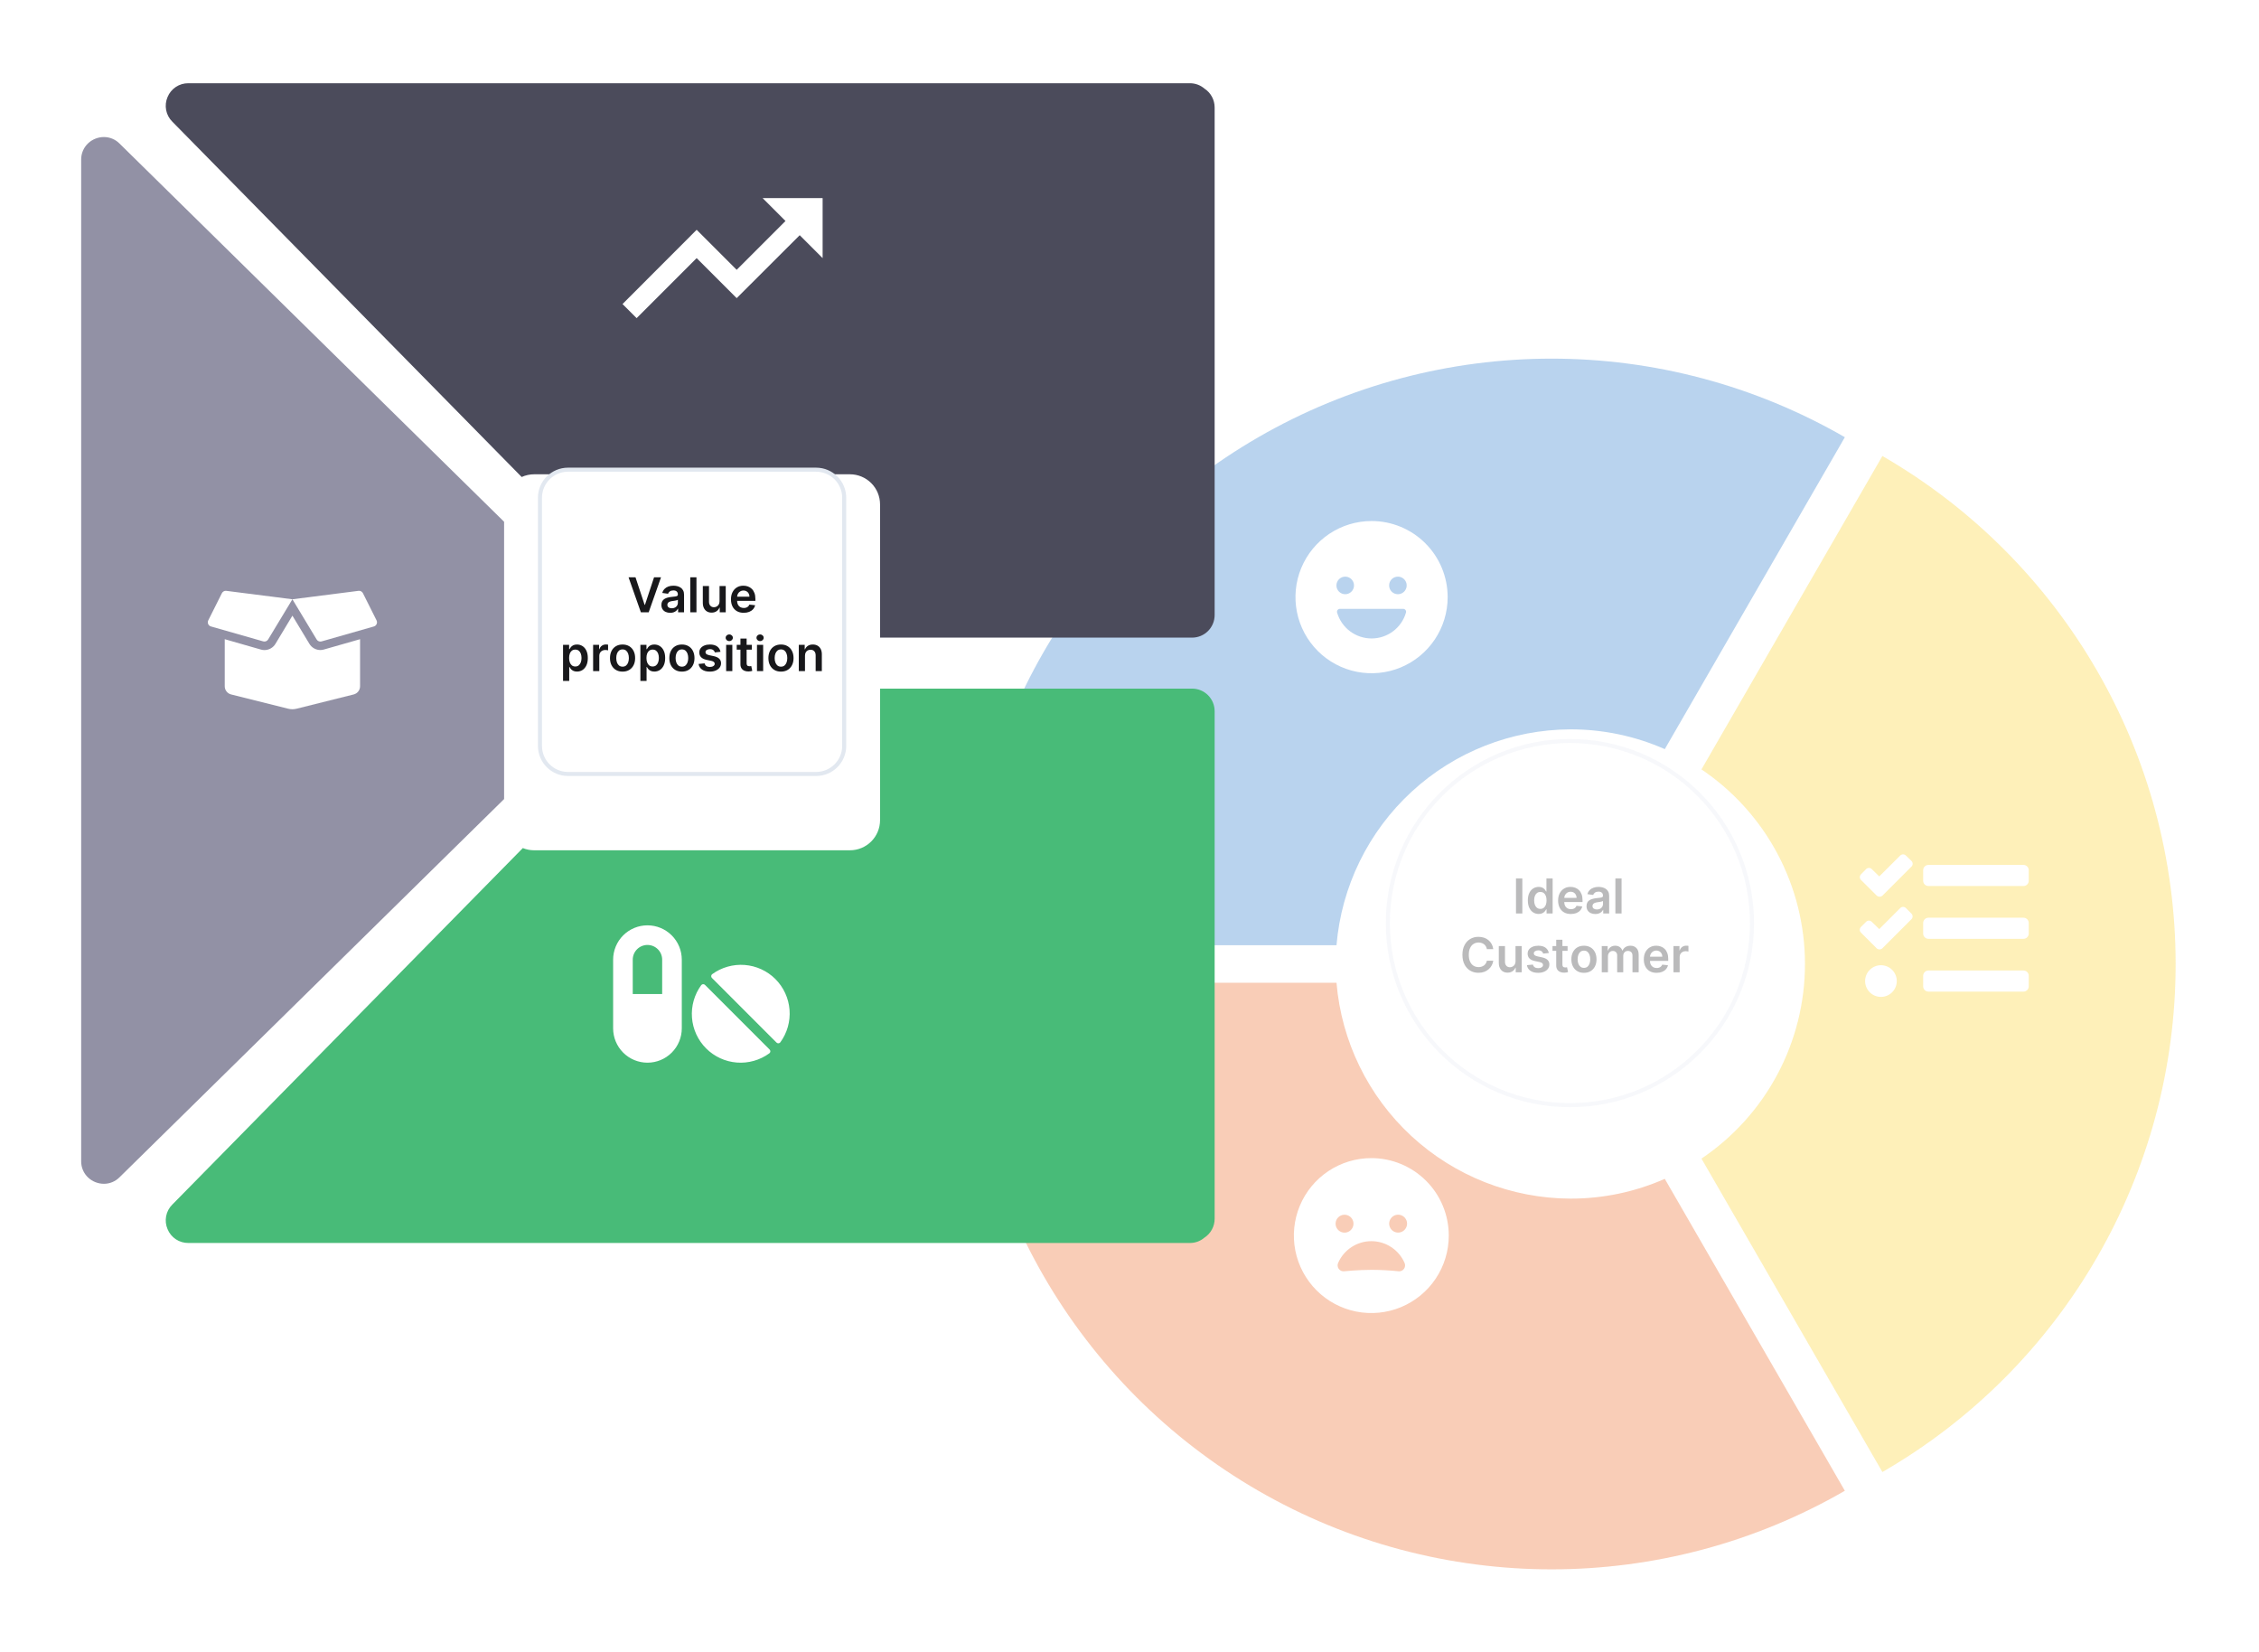
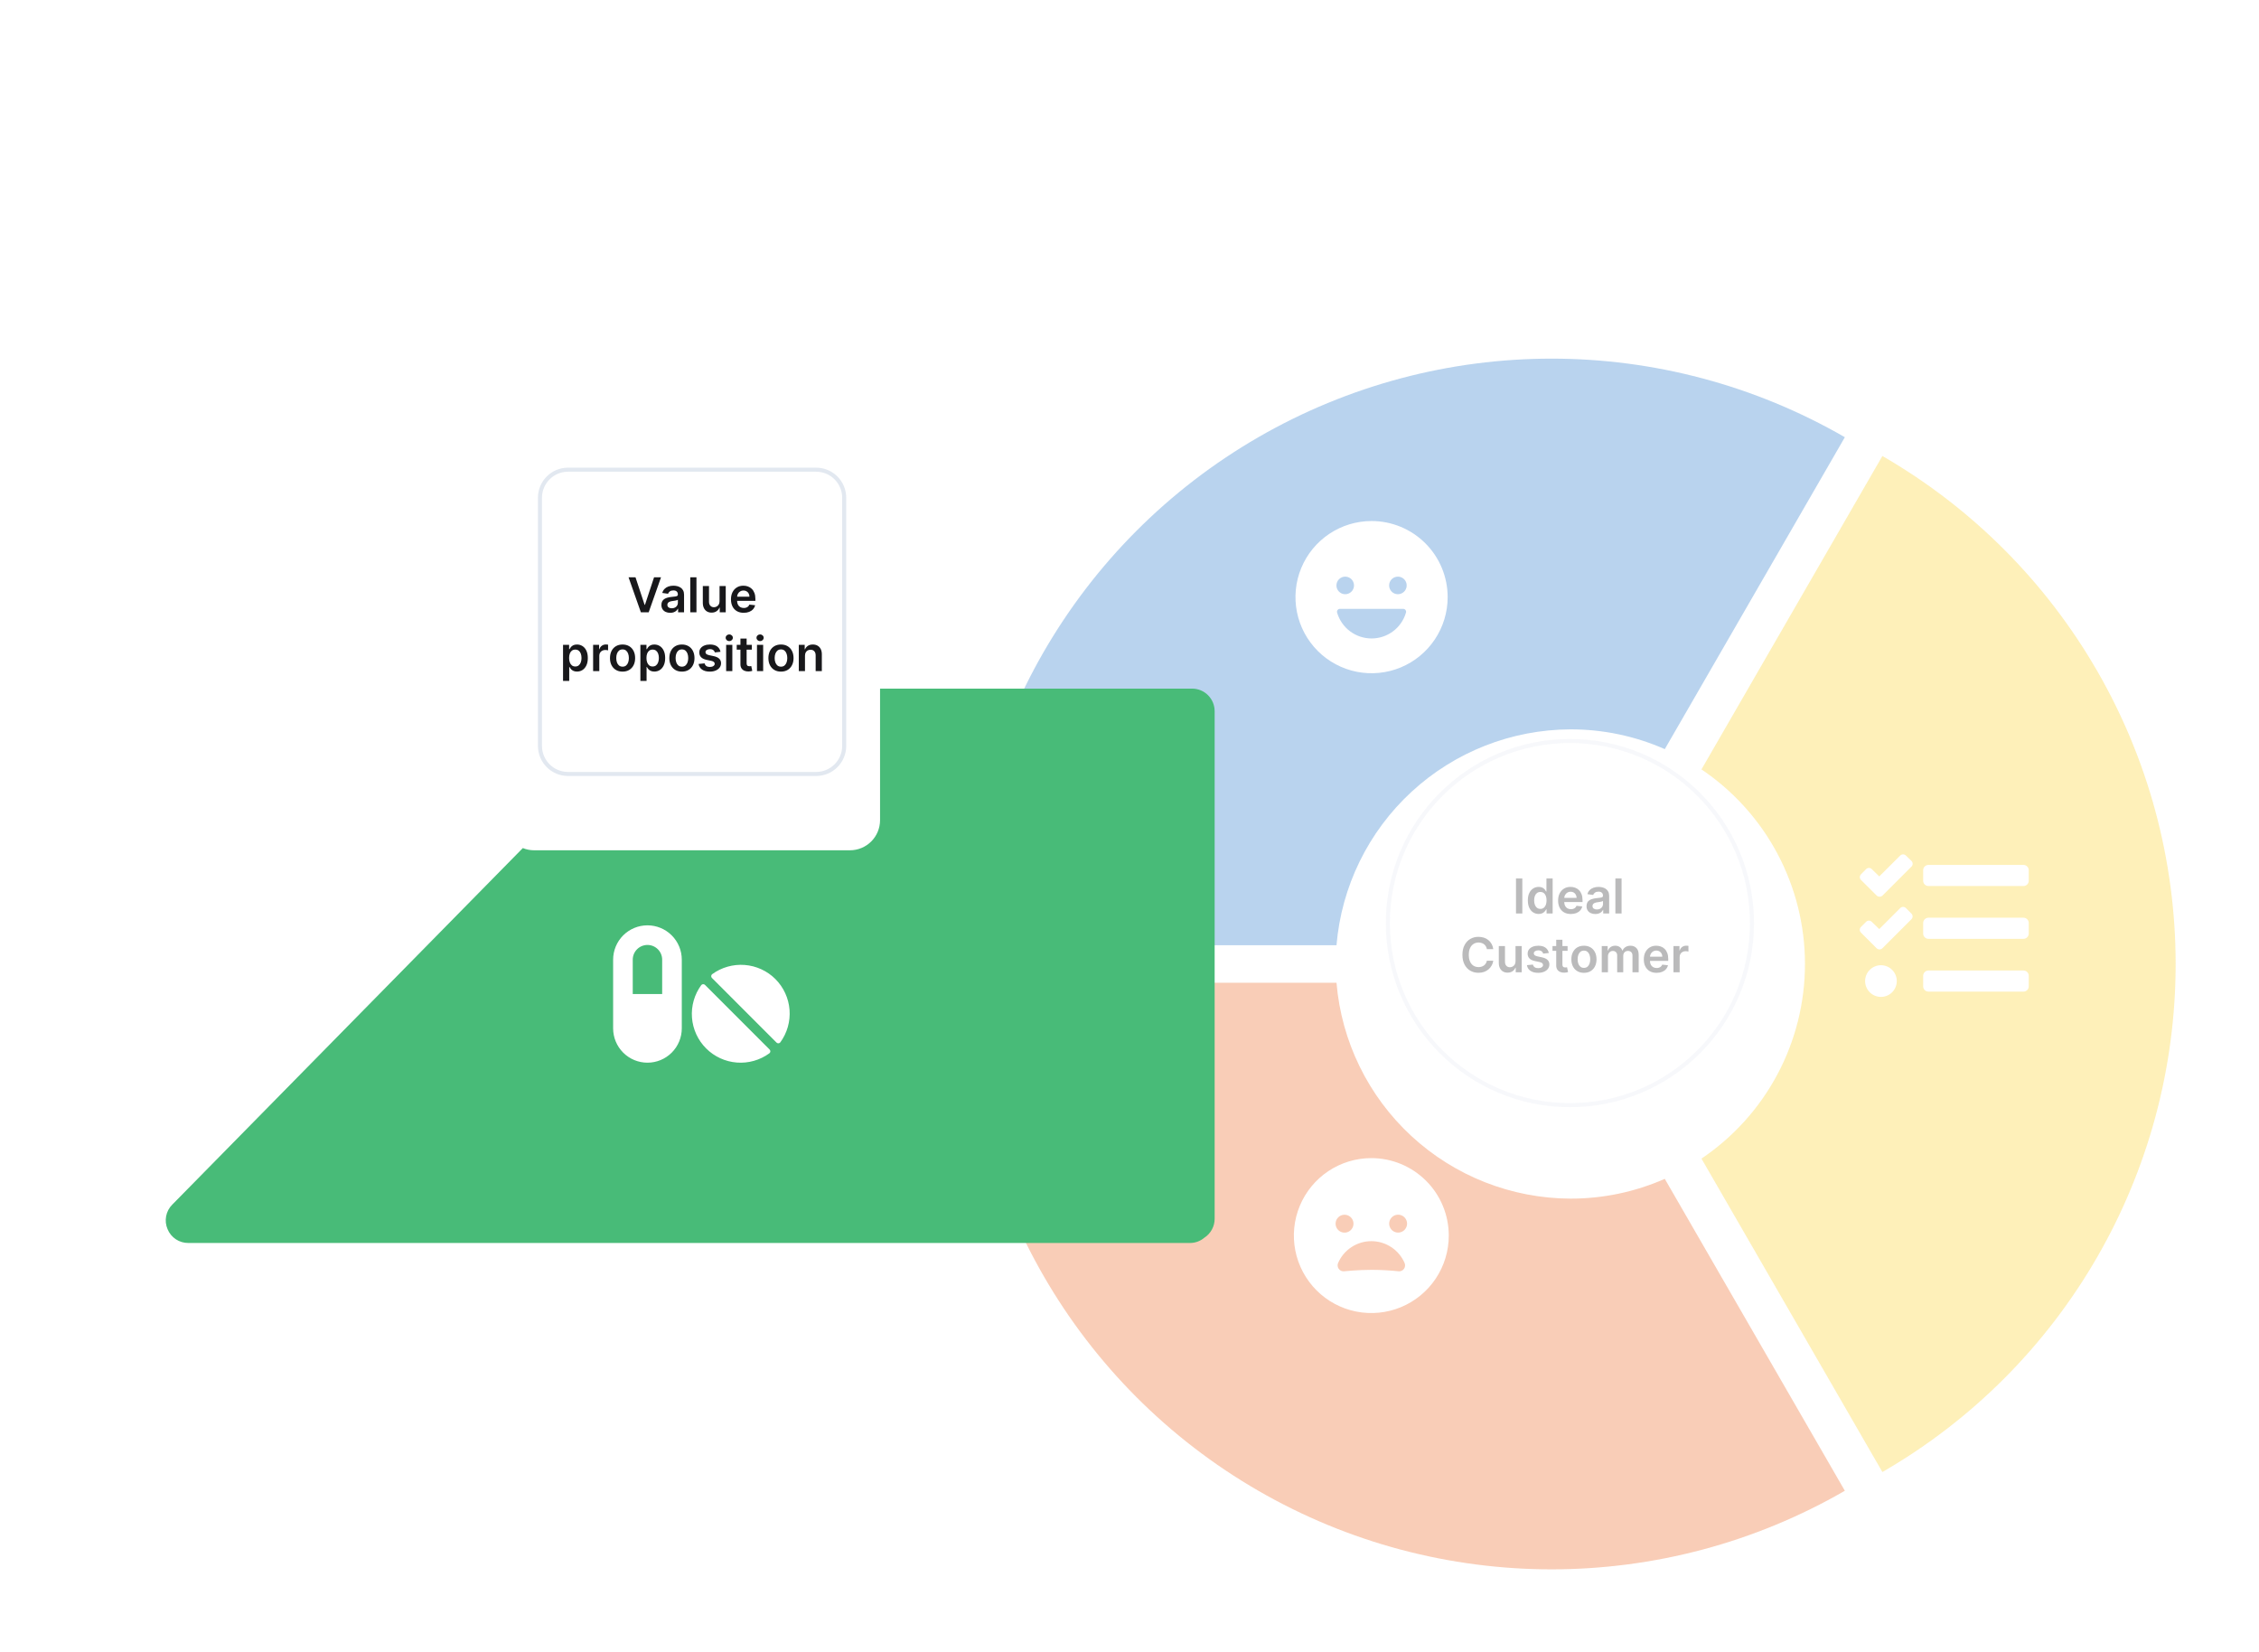
<svg xmlns="http://www.w3.org/2000/svg" width="845" height="618" viewBox="0 0 845 618" fill="none">
  <g clip-path="url(#clip0_0_3)">
    <g opacity="0.3" filter="url(#filter0_d_0_3)">
      <path d="M580.389 571.819C561.376 571.819 542.443 569.349 524.066 564.471C505.382 559.506 487.436 552.093 470.695 542.426C453.952 532.762 438.56 520.927 424.919 507.228C411.506 493.751 399.901 478.589 390.395 462.121C380.888 445.655 373.56 428.023 368.596 409.669C363.554 391.007 360.999 371.761 361 352.43H499.93C501.783 374.386 511.791 394.851 527.983 409.794C544.175 424.738 565.376 433.076 587.41 433.165C599.57 433.192 611.602 430.672 622.73 425.768L690.084 542.426C673.342 552.094 655.396 559.506 636.713 564.471C618.335 569.349 599.403 571.819 580.389 571.819Z" fill="#EA580C" />
    </g>
    <g opacity="0.3" filter="url(#filter1_d_0_3)">
      <path d="M499.931 338.389H361C360.998 319.058 363.552 299.811 368.594 281.148C373.559 262.794 380.886 245.162 390.393 228.696C399.899 212.229 411.505 197.066 424.918 183.59C438.559 169.891 453.951 158.056 470.695 148.391C487.436 138.724 505.382 131.312 524.066 126.347C542.443 121.469 561.376 119 580.389 119C599.403 119 618.337 121.47 636.714 126.349C655.398 131.314 673.344 138.726 690.086 148.393L622.731 265.052C611.603 260.147 599.571 257.628 587.41 257.654C565.376 257.744 544.175 266.082 527.984 281.025C511.792 295.968 501.785 316.434 499.931 338.389Z" fill="#156DC5" />
    </g>
    <g opacity="0.3" filter="url(#filter2_d_0_3)">
      <path d="M704.125 535.415L636.449 418.198C648.373 410.168 658.14 399.33 664.891 386.638C671.642 373.946 675.17 359.789 675.165 345.413C675.17 331.038 671.641 316.882 664.891 304.191C658.14 291.499 648.374 280.661 636.451 272.629L704.125 155.419C720.867 165.084 736.259 176.92 749.9 190.618C763.313 204.095 774.918 219.257 784.424 235.724C793.931 252.19 801.259 269.822 806.223 288.176C811.265 306.839 813.819 326.086 813.818 345.419C813.819 364.751 811.265 383.999 806.223 402.662C801.259 421.016 793.931 438.647 784.424 455.113C774.918 471.58 763.313 486.743 749.9 500.22C736.259 513.918 720.867 525.753 704.125 535.418V535.415Z" fill="#FACC15" />
    </g>
    <g filter="url(#filter3_d_0_3)">
-       <path d="M38.856 427.617C36.676 427.608 34.579 426.779 32.981 425.295C32.144 424.51 31.478 423.56 31.027 422.504C30.576 421.449 30.349 420.311 30.36 419.163V44.574C30.349 43.426 30.576 42.289 31.027 41.233C31.478 40.178 32.144 39.227 32.981 38.441C34.579 36.958 36.676 36.129 38.856 36.12C39.946 36.118 41.025 36.333 42.03 36.751C43.036 37.17 43.948 37.785 44.714 38.56L188.565 180.012V283.725L44.714 425.177C43.948 425.952 43.035 426.566 42.03 426.985C41.024 427.404 39.946 427.619 38.856 427.617Z" fill="#9291A5" />
-     </g>
+       </g>
    <g filter="url(#filter4_d_0_3)">
      <path d="M445.043 449.753H70.456C68.79 449.77 67.157 449.286 65.769 448.363C64.382 447.44 63.304 446.122 62.675 444.579C62.015 443.048 61.831 441.355 62.146 439.719C62.46 438.083 63.26 436.579 64.44 435.402L195.567 302.052C196.916 302.602 198.359 302.884 199.815 302.882H317.942C320.924 302.878 323.784 301.692 325.893 299.583C328.002 297.474 329.188 294.614 329.192 291.631V242.412H445.912C448.149 242.415 450.294 243.304 451.875 244.886C453.457 246.468 454.347 248.613 454.35 250.85V440.696C454.351 442.102 454.001 443.487 453.33 444.723C452.659 445.959 451.689 447.007 450.509 447.772C448.987 449.072 447.045 449.775 445.043 449.753Z" fill="#48BB78" />
    </g>
    <g filter="url(#filter5_d_0_3)">
-       <path d="M445.911 223.347H329.191V173.505C329.188 170.522 328.002 167.663 325.893 165.554C323.783 163.445 320.924 162.258 317.941 162.255H199.815C198.201 162.251 196.605 162.598 195.138 163.27L64.439 30.356C63.259 29.179 62.459 27.675 62.144 26.038C61.829 24.401 62.013 22.708 62.673 21.177C63.302 19.634 64.379 18.315 65.767 17.392C67.154 16.469 68.787 15.984 70.454 16H445.042C447.047 15.979 448.991 16.685 450.514 17.989C451.693 18.754 452.661 19.802 453.33 21.037C454 22.272 454.35 23.656 454.348 25.061V214.907C454.346 217.144 453.456 219.289 451.875 220.872C450.293 222.454 448.149 223.344 445.911 223.347Z" fill="#4B4B5B" />
-     </g>
-     <path d="M119.83 243.118C119.006 243.117 118.197 242.903 117.48 242.498C116.763 242.093 116.162 241.509 115.736 240.805L109.378 230.263L103.03 240.81C102.604 241.517 102.002 242.102 101.283 242.509C100.564 242.916 99.753 243.131 98.927 243.133C98.482 243.135 98.039 243.072 97.612 242.945L84.066 239.064V256.664C84.064 257.369 84.299 258.054 84.733 258.609C85.166 259.165 85.773 259.56 86.456 259.73L107.831 265.074C108.838 265.321 109.89 265.321 110.897 265.074L132.295 259.73C132.977 259.557 133.582 259.162 134.015 258.607C134.448 258.052 134.684 257.368 134.686 256.664V239.064L121.139 242.929C120.714 243.056 120.273 243.119 119.83 243.118ZM140.851 232.024L135.759 221.859C135.609 221.559 135.369 221.313 135.074 221.156C134.778 220.998 134.44 220.936 134.108 220.979L109.378 224.133L118.446 239.173C118.63 239.477 118.909 239.711 119.239 239.842C119.569 239.972 119.932 239.991 120.274 239.895L139.842 234.308C140.071 234.242 140.282 234.126 140.461 233.969C140.641 233.813 140.783 233.619 140.879 233.401C140.976 233.183 141.023 232.947 141.018 232.709C141.013 232.471 140.956 232.237 140.851 232.024ZM82.998 221.859L77.906 232.024C77.8 232.236 77.741 232.469 77.735 232.706C77.729 232.943 77.775 233.179 77.87 233.396C77.966 233.613 78.108 233.806 78.287 233.962C78.465 234.118 78.676 234.233 78.905 234.298L98.473 239.884C98.814 239.979 99.178 239.961 99.508 239.83C99.838 239.7 100.117 239.465 100.301 239.162L109.378 224.133L84.639 220.979C84.308 220.939 83.973 221.001 83.679 221.159C83.385 221.317 83.147 221.561 82.998 221.859Z" fill="white" />
+       </g>
    <path d="M242.188 346.083C240.501 346.083 238.831 346.414 237.272 347.06C235.714 347.705 234.298 348.651 233.105 349.843C231.913 351.036 230.967 352.452 230.322 354.01C229.677 355.569 229.345 357.239 229.346 358.926V384.611C229.346 388.017 230.699 391.283 233.107 393.692C235.515 396.1 238.782 397.453 242.188 397.453C245.594 397.453 248.86 396.1 251.268 393.692C253.677 391.283 255.03 388.017 255.03 384.611V358.926C255.03 357.239 254.699 355.569 254.054 354.01C253.409 352.452 252.463 351.036 251.27 349.843C250.077 348.651 248.661 347.705 247.103 347.06C245.545 346.414 243.874 346.083 242.188 346.083ZM247.692 371.768H236.684V358.926C236.684 357.466 237.263 356.066 238.296 355.034C239.328 354.001 240.728 353.421 242.188 353.421C243.648 353.421 245.048 354.001 246.08 355.034C247.112 356.066 247.692 357.466 247.692 358.926V371.768ZM263.711 368.362C263.616 368.268 263.503 368.195 263.378 368.149C263.253 368.102 263.12 368.083 262.987 368.091C262.854 368.1 262.725 368.137 262.607 368.199C262.489 368.261 262.386 368.348 262.304 368.453C259.735 371.966 258.507 376.282 258.842 380.621C259.176 384.961 261.051 389.037 264.128 392.115C267.206 395.193 271.282 397.069 275.621 397.404C279.96 397.74 284.276 396.513 287.79 393.944C287.896 393.863 287.984 393.761 288.047 393.643C288.11 393.525 288.148 393.395 288.156 393.262C288.165 393.129 288.145 392.995 288.097 392.87C288.05 392.745 287.976 392.632 287.882 392.538L263.711 368.362ZM290.06 366.183C286.978 363.112 282.902 361.241 278.564 360.906C274.226 360.571 269.911 361.794 266.394 364.355C266.288 364.436 266.2 364.539 266.137 364.657C266.074 364.774 266.036 364.904 266.028 365.037C266.019 365.171 266.039 365.304 266.086 365.429C266.134 365.554 266.207 365.667 266.302 365.761L290.473 389.942C290.568 390.036 290.681 390.108 290.806 390.155C290.931 390.201 291.064 390.221 291.197 390.212C291.33 390.204 291.459 390.167 291.577 390.105C291.695 390.042 291.798 389.956 291.88 389.851C294.444 386.335 295.669 382.019 295.334 377.68C294.998 373.342 293.125 369.265 290.051 366.185L290.06 366.183Z" fill="white" />
    <path d="M285.256 74.082L293.826 82.652L275.563 100.915L260.593 85.946L232.861 113.715L238.138 118.992L260.593 96.538L275.563 111.507L299.14 87.967L307.71 96.536V74.082H285.256Z" fill="white" />
    <path d="M212.471 175.668H305.284C311.08 175.668 315.778 180.366 315.778 186.162V278.975C315.778 284.771 311.08 289.469 305.284 289.469H212.471C206.675 289.469 201.977 284.771 201.977 278.975V186.162C201.977 180.366 206.675 175.668 212.471 175.668Z" fill="white" stroke="#E2E8F0" stroke-width="1.513" />
    <path d="M513.045 194.869C507.415 194.869 501.912 196.539 497.231 199.667C492.55 202.795 488.902 207.241 486.748 212.442C484.594 217.643 484.031 223.366 485.129 228.888C486.228 234.409 488.939 239.481 492.92 243.462C496.901 247.442 501.972 250.153 507.494 251.251C513.016 252.349 518.739 251.786 523.94 249.631C529.141 247.477 533.586 243.828 536.714 239.147C539.842 234.466 541.511 228.963 541.511 223.334C541.511 219.595 540.775 215.894 539.345 212.44C537.915 208.986 535.818 205.848 533.174 203.205C530.531 200.561 527.393 198.465 523.939 197.034C520.485 195.604 516.783 194.868 513.045 194.869ZM522.898 215.671C523.547 215.671 524.182 215.863 524.722 216.224C525.262 216.585 525.683 217.097 525.931 217.697C526.18 218.297 526.245 218.957 526.119 219.594C525.992 220.231 525.68 220.816 525.221 221.275C524.762 221.735 524.178 222.048 523.541 222.175C522.904 222.302 522.244 222.237 521.644 221.989C521.044 221.741 520.531 221.321 520.169 220.782C519.808 220.242 519.615 219.607 519.614 218.958C519.613 218.526 519.697 218.098 519.861 217.699C520.026 217.3 520.267 216.937 520.573 216.632C520.878 216.326 521.24 216.084 521.639 215.919C522.038 215.754 522.466 215.67 522.898 215.671ZM503.192 215.671C503.841 215.671 504.476 215.863 505.016 216.224C505.555 216.585 505.976 217.097 506.225 217.697C506.474 218.297 506.539 218.957 506.412 219.594C506.286 220.231 505.974 220.816 505.515 221.275C505.056 221.735 504.471 222.048 503.834 222.175C503.198 222.302 502.537 222.237 501.937 221.989C501.337 221.741 500.824 221.321 500.463 220.782C500.102 220.242 499.908 219.607 499.908 218.958C499.906 218.526 499.99 218.098 500.155 217.699C500.319 217.3 500.561 216.937 500.866 216.632C501.171 216.326 501.534 216.084 501.933 215.919C502.332 215.754 502.76 215.67 503.192 215.671ZM513.045 238.791C510.139 238.789 507.311 237.845 504.987 236.101C502.663 234.356 500.967 231.905 500.153 229.115C500.106 228.951 500.097 228.779 500.128 228.612C500.159 228.444 500.228 228.286 500.33 228.15C500.432 228.014 500.564 227.904 500.716 227.827C500.869 227.751 501.036 227.711 501.206 227.711H524.869C525.039 227.712 525.207 227.752 525.358 227.828C525.51 227.904 525.643 228.015 525.745 228.151C525.847 228.287 525.916 228.445 525.947 228.612C525.977 228.779 525.969 228.951 525.922 229.115C525.114 231.905 523.421 234.357 521.098 236.102C518.776 237.847 515.95 238.791 513.045 238.791Z" fill="white" />
    <path d="M512.958 433.146C507.227 433.145 501.625 434.844 496.86 438.028C492.095 441.211 488.382 445.736 486.188 451.03C483.995 456.324 483.421 462.15 484.539 467.77C485.657 473.391 488.416 478.553 492.468 482.606C496.52 486.658 501.682 489.417 507.303 490.536C512.923 491.654 518.749 491.08 524.043 488.887C529.337 486.694 533.863 482.981 537.046 478.216C540.23 473.451 541.929 467.849 541.929 462.119C541.93 458.314 541.181 454.546 539.725 451.031C538.27 447.515 536.136 444.321 533.445 441.631C530.755 438.94 527.561 436.806 524.046 435.35C520.53 433.894 516.763 433.145 512.958 433.146ZM502.664 454.331C503.347 454.276 504.03 454.431 504.622 454.776C505.214 455.122 505.685 455.64 505.973 456.262C506.261 456.884 506.351 457.579 506.231 458.254C506.111 458.928 505.787 459.55 505.302 460.034C504.818 460.519 504.196 460.843 503.522 460.963C502.847 461.083 502.152 460.993 501.53 460.705C500.908 460.417 500.39 459.946 500.044 459.354C499.699 458.762 499.544 458.079 499.599 457.396C499.665 456.605 500.008 455.863 500.569 455.302C501.131 454.74 501.873 454.397 502.664 454.331ZM502.566 475.488C502.197 475.486 501.834 475.393 501.509 475.216C501.185 475.04 500.91 474.786 500.708 474.477C500.506 474.169 500.383 473.815 500.352 473.447C500.32 473.079 500.38 472.709 500.526 472.371C501.578 469.946 503.316 467.881 505.526 466.431C507.736 464.98 510.321 464.208 512.965 464.208C515.608 464.208 518.194 464.98 520.404 466.431C522.613 467.881 524.351 469.946 525.403 472.371C525.551 472.711 525.612 473.083 525.58 473.453C525.548 473.823 525.424 474.179 525.219 474.489C525.015 474.798 524.736 475.052 524.408 475.227C524.08 475.401 523.714 475.491 523.343 475.488C519.961 475.13 516.563 474.944 513.163 474.931C507.803 474.933 502.566 475.488 502.566 475.488ZM523.251 460.99C522.568 461.046 521.885 460.891 521.293 460.545C520.701 460.2 520.23 459.682 519.942 459.06C519.654 458.438 519.565 457.743 519.685 457.068C519.805 456.394 520.129 455.772 520.613 455.288C521.098 454.803 521.719 454.479 522.394 454.359C523.068 454.239 523.763 454.329 524.385 454.617C525.007 454.904 525.526 455.376 525.871 455.968C526.216 456.56 526.371 457.243 526.316 457.926C526.251 458.717 525.907 459.459 525.346 460.02C524.785 460.582 524.042 460.925 523.251 460.99Z" fill="white" />
    <path d="M712.914 319.977C712.777 319.838 712.613 319.727 712.432 319.652C712.251 319.576 712.057 319.538 711.861 319.538C711.665 319.538 711.471 319.576 711.291 319.652C711.11 319.727 710.946 319.838 710.808 319.977L702.959 327.784L700.151 325.055C700.013 324.915 699.849 324.805 699.669 324.729C699.488 324.654 699.294 324.615 699.098 324.615C698.902 324.615 698.708 324.654 698.527 324.729C698.347 324.805 698.183 324.915 698.045 325.055L696.121 326.998C695.982 327.135 695.872 327.299 695.796 327.48C695.721 327.661 695.682 327.855 695.682 328.051C695.682 328.247 695.721 328.44 695.796 328.621C695.872 328.802 695.982 328.966 696.121 329.104L701.994 334.954C702.287 335.231 702.676 335.386 703.08 335.386C703.485 335.386 703.873 335.231 704.167 334.954L706.097 333.023L715.008 324.114C715.288 323.836 715.447 323.458 715.449 323.063C715.45 322.668 715.296 322.289 715.019 322.008L712.914 319.977ZM712.914 339.622C712.777 339.483 712.613 339.372 712.432 339.297C712.251 339.221 712.057 339.183 711.861 339.183C711.665 339.183 711.471 339.221 711.291 339.297C711.11 339.372 710.946 339.483 710.808 339.622L702.95 347.485L700.142 344.758C700.005 344.618 699.841 344.508 699.66 344.432C699.479 344.357 699.285 344.318 699.089 344.318C698.893 344.318 698.699 344.357 698.519 344.432C698.338 344.508 698.174 344.618 698.036 344.758L696.106 346.688C695.966 346.826 695.856 346.99 695.78 347.171C695.705 347.351 695.666 347.545 695.666 347.741C695.666 347.937 695.705 348.131 695.78 348.312C695.856 348.493 695.966 348.657 696.106 348.794L701.964 354.656C702.258 354.934 702.646 355.089 703.051 355.089C703.455 355.089 703.844 354.934 704.137 354.656L706.068 352.726L714.992 343.799C715.269 343.523 715.425 343.149 715.427 342.759C715.429 342.368 715.276 341.993 715.003 341.714L712.914 339.622ZM703.584 361.003C702.013 361.003 700.506 361.627 699.396 362.738C698.285 363.849 697.661 365.355 697.661 366.926C697.661 368.497 698.285 370.004 699.396 371.115C700.506 372.226 702.013 372.85 703.584 372.85C705.155 372.85 706.662 372.226 707.773 371.115C708.884 370.004 709.508 368.497 709.508 366.926C709.508 365.355 708.884 363.849 707.773 362.738C706.662 361.627 705.155 361.003 703.584 361.003ZM756.896 362.977H721.355C720.831 362.977 720.329 363.185 719.958 363.556C719.588 363.926 719.38 364.428 719.38 364.952V368.901C719.38 369.425 719.588 369.927 719.958 370.297C720.329 370.667 720.831 370.875 721.355 370.875H756.896C757.419 370.875 757.922 370.667 758.292 370.297C758.662 369.927 758.87 369.425 758.87 368.901V364.952C758.87 364.428 758.662 363.926 758.292 363.556C757.922 363.185 757.419 362.977 756.896 362.977ZM756.896 323.487H721.355C720.831 323.487 720.329 323.695 719.958 324.066C719.588 324.436 719.38 324.938 719.38 325.462V329.411C719.38 329.935 719.588 330.437 719.958 330.807C720.329 331.177 720.831 331.385 721.355 331.385H756.896C757.419 331.385 757.922 331.177 758.292 330.807C758.662 330.437 758.87 329.935 758.87 329.411V325.462C758.87 324.938 758.662 324.436 758.292 324.066C757.922 323.695 757.419 323.487 756.896 323.487ZM756.896 343.232H721.355C720.831 343.232 720.329 343.44 719.958 343.811C719.588 344.181 719.38 344.683 719.38 345.207V349.156C719.38 349.68 719.588 350.182 719.958 350.552C720.329 350.922 720.831 351.13 721.355 351.13H756.896C757.419 351.13 757.922 350.922 758.292 350.552C758.662 350.182 758.87 349.68 758.87 349.156V345.207C758.87 344.683 758.662 344.181 758.292 343.811C757.922 343.44 757.419 343.232 756.896 343.232Z" fill="white" />
    <path opacity="0.3" d="M587.243 413.34C624.854 413.34 655.343 382.851 655.343 345.24C655.343 307.629 624.854 277.14 587.243 277.14C549.632 277.14 519.143 307.629 519.143 345.24C519.143 382.851 549.632 413.34 587.243 413.34Z" fill="white" stroke="#E2E8F0" stroke-width="1.513" />
    <path opacity="0.3" d="M569.442 328.563V341.654H567.07V328.563H569.442ZM575.551 341.827C574.78 341.827 574.089 341.629 573.48 341.232C572.871 340.836 572.389 340.261 572.036 339.507C571.682 338.752 571.505 337.836 571.505 336.758C571.505 335.667 571.684 334.747 572.042 333.997C572.404 333.242 572.892 332.673 573.506 332.29C574.119 331.902 574.803 331.708 575.558 331.708C576.133 331.708 576.606 331.806 576.977 332.002C577.347 332.194 577.641 332.426 577.859 332.699C578.076 332.968 578.244 333.221 578.364 333.46H578.46V328.563H580.78V341.654H578.504V340.107H578.364C578.244 340.346 578.072 340.6 577.846 340.868C577.62 341.132 577.322 341.358 576.951 341.546C576.58 341.733 576.114 341.827 575.551 341.827ZM576.197 339.928C576.687 339.928 577.104 339.796 577.45 339.532C577.795 339.264 578.057 338.891 578.236 338.414C578.415 337.936 578.504 337.38 578.504 336.745C578.504 336.11 578.415 335.558 578.236 335.09C578.061 334.621 577.801 334.257 577.456 333.997C577.115 333.737 576.695 333.607 576.197 333.607C575.681 333.607 575.251 333.741 574.906 334.009C574.56 334.278 574.3 334.649 574.126 335.122C573.951 335.595 573.864 336.136 573.864 336.745C573.864 337.359 573.951 337.906 574.126 338.388C574.305 338.865 574.567 339.242 574.912 339.519C575.261 339.792 575.69 339.928 576.197 339.928ZM587.592 341.846C586.608 341.846 585.758 341.642 585.042 341.232C584.33 340.819 583.782 340.235 583.399 339.481C583.015 338.722 582.824 337.83 582.824 336.803C582.824 335.793 583.015 334.906 583.399 334.144C583.787 333.377 584.328 332.78 585.023 332.354C585.717 331.923 586.533 331.708 587.471 331.708C588.076 331.708 588.647 331.806 589.184 332.002C589.725 332.194 590.202 332.492 590.616 332.897C591.033 333.302 591.361 333.818 591.6 334.444C591.839 335.066 591.958 335.808 591.958 336.669V337.378H583.91V335.818H589.74C589.736 335.375 589.64 334.981 589.452 334.636C589.265 334.286 589.003 334.012 588.666 333.811C588.334 333.611 587.946 333.511 587.503 333.511C587.03 333.511 586.614 333.626 586.256 333.856C585.898 334.082 585.619 334.38 585.419 334.751C585.223 335.117 585.123 335.52 585.118 335.959V337.32C585.118 337.892 585.223 338.382 585.432 338.791C585.64 339.195 585.932 339.507 586.307 339.724C586.682 339.937 587.121 340.044 587.624 340.044C587.961 340.044 588.265 339.997 588.538 339.903C588.811 339.805 589.047 339.662 589.248 339.475C589.448 339.287 589.599 339.055 589.702 338.778L591.862 339.021C591.726 339.592 591.466 340.09 591.082 340.517C590.703 340.938 590.217 341.267 589.625 341.501C589.032 341.731 588.355 341.846 587.592 341.846ZM596.741 341.852C596.119 341.852 595.558 341.742 595.06 341.52C594.565 341.294 594.173 340.962 593.884 340.523C593.598 340.084 593.455 339.543 593.455 338.899C593.455 338.345 593.558 337.887 593.762 337.525C593.967 337.163 594.246 336.873 594.599 336.656C594.953 336.438 595.352 336.274 595.795 336.164C596.242 336.048 596.705 335.965 597.182 335.914C597.757 335.855 598.224 335.801 598.582 335.754C598.94 335.703 599.2 335.627 599.362 335.524C599.528 335.418 599.611 335.254 599.611 335.032V334.994C599.611 334.512 599.468 334.139 599.183 333.875C598.897 333.611 598.486 333.479 597.949 333.479C597.382 333.479 596.933 333.602 596.6 333.85C596.272 334.097 596.05 334.389 595.935 334.725L593.775 334.419C593.945 333.822 594.227 333.323 594.619 332.923C595.011 332.518 595.49 332.215 596.057 332.015C596.624 331.811 597.25 331.708 597.936 331.708C598.409 331.708 598.88 331.764 599.349 331.874C599.817 331.985 600.246 332.169 600.634 332.424C601.021 332.676 601.332 333.019 601.567 333.453C601.805 333.888 601.925 334.431 601.925 335.083V341.654H599.7V340.306H599.624C599.483 340.578 599.285 340.834 599.029 341.073C598.778 341.307 598.46 341.497 598.077 341.642C597.697 341.782 597.252 341.852 596.741 341.852ZM597.342 340.152C597.806 340.152 598.209 340.061 598.55 339.877C598.891 339.69 599.153 339.443 599.336 339.136C599.523 338.829 599.617 338.494 599.617 338.132V336.975C599.545 337.035 599.421 337.09 599.246 337.142C599.076 337.193 598.884 337.237 598.671 337.276C598.458 337.314 598.247 337.348 598.038 337.378C597.83 337.408 597.648 337.433 597.495 337.455C597.15 337.502 596.841 337.578 596.568 337.685C596.295 337.791 596.08 337.941 595.923 338.132C595.765 338.32 595.686 338.563 595.686 338.861C595.686 339.287 595.842 339.609 596.153 339.826C596.464 340.044 596.86 340.152 597.342 340.152ZM606.565 328.563V341.654H604.251V328.563H606.565ZM558.571 354.98H556.18C556.112 354.588 555.986 354.241 555.803 353.938C555.62 353.632 555.392 353.372 555.119 353.159C554.846 352.945 554.535 352.786 554.186 352.679C553.841 352.568 553.468 352.513 553.067 352.513C552.355 352.513 551.725 352.692 551.175 353.05C550.625 353.404 550.195 353.923 549.884 354.61C549.573 355.291 549.417 356.124 549.417 357.109C549.417 358.11 549.573 358.954 549.884 359.64C550.199 360.322 550.63 360.838 551.175 361.187C551.725 361.532 552.353 361.705 553.061 361.705C553.453 361.705 553.819 361.654 554.16 361.551C554.505 361.445 554.814 361.289 555.087 361.085C555.364 360.88 555.596 360.629 555.784 360.33C555.975 360.032 556.108 359.691 556.18 359.308L558.571 359.32C558.481 359.943 558.287 360.526 557.989 361.072C557.695 361.617 557.309 362.099 556.832 362.517C556.355 362.93 555.797 363.254 555.157 363.488C554.518 363.718 553.809 363.833 553.029 363.833C551.878 363.833 550.851 363.567 549.948 363.034C549.044 362.502 548.333 361.732 547.813 360.727C547.293 359.721 547.033 358.515 547.033 357.109C547.033 355.698 547.295 354.492 547.819 353.491C548.343 352.485 549.057 351.716 549.961 351.183C550.864 350.651 551.887 350.384 553.029 350.384C553.757 350.384 554.435 350.487 555.061 350.691C555.688 350.896 556.246 351.196 556.736 351.593C557.226 351.985 557.629 352.466 557.944 353.037C558.264 353.604 558.473 354.252 558.571 354.98ZM566.898 359.525V353.836H569.212V363.654H566.968V361.909H566.866C566.644 362.459 566.28 362.909 565.773 363.258C565.27 363.607 564.65 363.782 563.913 363.782C563.269 363.782 562.7 363.639 562.206 363.354C561.716 363.064 561.333 362.644 561.056 362.095C560.779 361.541 560.64 360.872 560.64 360.088V353.836H562.954V359.73C562.954 360.352 563.124 360.846 563.465 361.213C563.806 361.579 564.254 361.762 564.808 361.762C565.149 361.762 565.479 361.679 565.798 361.513C566.118 361.347 566.38 361.1 566.585 360.771C566.794 360.439 566.898 360.024 566.898 359.525ZM579.351 356.431L577.242 356.661C577.182 356.448 577.078 356.248 576.929 356.061C576.784 355.873 576.588 355.722 576.341 355.607C576.093 355.492 575.791 355.434 575.433 355.434C574.951 355.434 574.547 355.539 574.218 355.747C573.895 355.956 573.735 356.227 573.739 356.559C573.735 356.845 573.839 357.077 574.052 357.256C574.27 357.435 574.627 357.582 575.126 357.697L576.801 358.055C577.73 358.255 578.42 358.573 578.872 359.007C579.328 359.442 579.558 360.011 579.562 360.714C579.558 361.332 579.377 361.877 579.019 362.35C578.665 362.819 578.173 363.186 577.542 363.45C576.912 363.714 576.187 363.846 575.369 363.846C574.167 363.846 573.2 363.595 572.467 363.092C571.734 362.585 571.297 361.879 571.157 360.976L573.413 360.759C573.515 361.202 573.733 361.536 574.065 361.762C574.397 361.988 574.83 362.101 575.363 362.101C575.912 362.101 576.353 361.988 576.686 361.762C577.022 361.536 577.191 361.257 577.191 360.925C577.191 360.644 577.082 360.411 576.865 360.228C576.652 360.045 576.319 359.904 575.868 359.806L574.193 359.455C573.251 359.259 572.554 358.928 572.103 358.464C571.651 357.995 571.427 357.403 571.431 356.687C571.427 356.082 571.591 355.558 571.924 355.115C572.26 354.667 572.727 354.322 573.324 354.079C573.924 353.832 574.617 353.708 575.401 353.708C576.551 353.708 577.457 353.953 578.118 354.443C578.782 354.933 579.194 355.596 579.351 356.431ZM586.373 353.836V355.626H580.729V353.836H586.373ZM582.122 351.484H584.436V360.701C584.436 361.012 584.483 361.251 584.577 361.417C584.675 361.579 584.803 361.69 584.96 361.749C585.118 361.809 585.293 361.839 585.484 361.839C585.629 361.839 585.761 361.828 585.881 361.807C586.004 361.786 586.098 361.767 586.162 361.749L586.552 363.558C586.428 363.601 586.251 363.648 586.021 363.699C585.795 363.75 585.518 363.78 585.19 363.789C584.611 363.806 584.089 363.718 583.624 363.526C583.16 363.33 582.791 363.028 582.518 362.619C582.25 362.21 582.118 361.698 582.122 361.085V351.484ZM592.485 363.846C591.526 363.846 590.695 363.635 589.992 363.213C589.289 362.791 588.744 362.201 588.356 361.443C587.972 360.684 587.781 359.798 587.781 358.784C587.781 357.769 587.972 356.881 588.356 356.118C588.744 355.355 589.289 354.763 589.992 354.341C590.695 353.919 591.526 353.708 592.485 353.708C593.444 353.708 594.275 353.919 594.978 354.341C595.681 354.763 596.225 355.355 596.608 356.118C596.996 356.881 597.19 357.769 597.19 358.784C597.19 359.798 596.996 360.684 596.608 361.443C596.225 362.201 595.681 362.791 594.978 363.213C594.275 363.635 593.444 363.846 592.485 363.846ZM592.498 361.992C593.018 361.992 593.453 361.85 593.802 361.564C594.151 361.274 594.411 360.887 594.582 360.401C594.757 359.915 594.844 359.374 594.844 358.777C594.844 358.176 594.757 357.633 594.582 357.147C594.411 356.657 594.151 356.267 593.802 355.977C593.453 355.688 593.018 355.543 592.498 355.543C591.965 355.543 591.522 355.688 591.169 355.977C590.819 356.267 590.557 356.657 590.382 357.147C590.212 357.633 590.127 358.176 590.127 358.777C590.127 359.374 590.212 359.915 590.382 360.401C590.557 360.887 590.819 361.274 591.169 361.564C591.522 361.85 591.965 361.992 592.498 361.992ZM599.154 363.654V353.836H601.365V355.504H601.48C601.685 354.942 602.024 354.503 602.497 354.188C602.97 353.868 603.534 353.708 604.191 353.708C604.855 353.708 605.416 353.87 605.872 354.194C606.332 354.514 606.656 354.95 606.843 355.504H606.946C607.163 354.959 607.529 354.524 608.045 354.2C608.565 353.872 609.181 353.708 609.892 353.708C610.796 353.708 611.533 353.994 612.104 354.565C612.675 355.136 612.961 355.969 612.961 357.064V363.654H610.64V357.422C610.64 356.813 610.478 356.367 610.154 356.086C609.831 355.801 609.434 355.658 608.966 355.658C608.407 355.658 607.971 355.833 607.655 356.182C607.344 356.527 607.189 356.977 607.189 357.531V363.654H604.919V357.326C604.919 356.819 604.766 356.414 604.459 356.112C604.157 355.809 603.76 355.658 603.27 355.658C602.938 355.658 602.635 355.743 602.363 355.914C602.09 356.08 601.873 356.316 601.711 356.623C601.549 356.926 601.468 357.279 601.468 357.684V363.654H599.154ZM619.655 363.846C618.67 363.846 617.82 363.642 617.104 363.232C616.393 362.819 615.845 362.235 615.461 361.481C615.078 360.722 614.886 359.83 614.886 358.803C614.886 357.793 615.078 356.906 615.461 356.144C615.849 355.377 616.39 354.78 617.085 354.354C617.78 353.923 618.596 353.708 619.533 353.708C620.138 353.708 620.709 353.806 621.246 354.002C621.787 354.194 622.265 354.492 622.678 354.897C623.096 355.302 623.424 355.818 623.662 356.444C623.901 357.066 624.02 357.808 624.02 358.669V359.378H615.973V357.818H621.802C621.798 357.375 621.702 356.981 621.515 356.636C621.327 356.286 621.065 356.012 620.729 355.811C620.396 355.611 620.008 355.511 619.565 355.511C619.092 355.511 618.677 355.626 618.319 355.856C617.961 356.082 617.682 356.38 617.481 356.751C617.285 357.117 617.185 357.52 617.181 357.959V359.32C617.181 359.892 617.285 360.382 617.494 360.791C617.703 361.195 617.995 361.507 618.37 361.724C618.745 361.937 619.184 362.044 619.687 362.044C620.023 362.044 620.328 361.997 620.601 361.903C620.873 361.805 621.11 361.662 621.31 361.475C621.51 361.287 621.662 361.055 621.764 360.778L623.925 361.021C623.788 361.592 623.528 362.09 623.145 362.517C622.765 362.938 622.28 363.267 621.687 363.501C621.095 363.731 620.417 363.846 619.655 363.846ZM625.978 363.654V353.836H628.222V355.472H628.324C628.503 354.906 628.81 354.469 629.244 354.162C629.683 353.851 630.184 353.695 630.746 353.695C630.874 353.695 631.017 353.702 631.175 353.715C631.337 353.723 631.471 353.738 631.577 353.759V355.888C631.479 355.854 631.324 355.824 631.111 355.798C630.902 355.769 630.7 355.754 630.504 355.754C630.082 355.754 629.702 355.845 629.366 356.029C629.033 356.208 628.771 356.457 628.58 356.776C628.388 357.096 628.292 357.465 628.292 357.882V363.654H625.978Z" fill="#18181B" />
    <path d="M237.714 215.909L241.121 226.213H241.256L244.656 215.909H247.264L242.649 229H239.722L235.113 215.909H237.714ZM250.692 229.198C250.07 229.198 249.509 229.087 249.011 228.866C248.517 228.64 248.124 228.308 247.835 227.869C247.549 227.43 247.406 226.888 247.406 226.245C247.406 225.691 247.509 225.233 247.713 224.871C247.918 224.509 248.197 224.219 248.551 224.001C248.904 223.784 249.303 223.62 249.746 223.509C250.193 223.394 250.656 223.311 251.133 223.26C251.708 223.2 252.175 223.147 252.533 223.1C252.891 223.049 253.151 222.972 253.313 222.87C253.479 222.763 253.562 222.599 253.562 222.378V222.339C253.562 221.858 253.419 221.485 253.134 221.221C252.848 220.957 252.437 220.825 251.9 220.825C251.333 220.825 250.884 220.948 250.551 221.195C250.223 221.442 250.002 221.734 249.887 222.071L247.726 221.764C247.896 221.168 248.178 220.669 248.57 220.268C248.962 219.864 249.441 219.561 250.008 219.361C250.575 219.156 251.201 219.054 251.887 219.054C252.36 219.054 252.831 219.109 253.3 219.22C253.769 219.331 254.197 219.514 254.585 219.77C254.972 220.021 255.284 220.364 255.518 220.799C255.757 221.234 255.876 221.777 255.876 222.429V229H253.651V227.651H253.575C253.434 227.924 253.236 228.18 252.98 228.418C252.729 228.653 252.411 228.842 252.028 228.987C251.649 229.128 251.203 229.198 250.692 229.198ZM251.293 227.498C251.757 227.498 252.16 227.406 252.501 227.223C252.842 227.036 253.104 226.788 253.287 226.482C253.475 226.175 253.568 225.84 253.568 225.478V224.321C253.496 224.381 253.372 224.436 253.198 224.487C253.027 224.538 252.835 224.583 252.622 224.621C252.409 224.66 252.198 224.694 251.99 224.724C251.781 224.754 251.6 224.779 251.446 224.8C251.101 224.847 250.792 224.924 250.519 225.031C250.247 225.137 250.031 225.286 249.874 225.478C249.716 225.665 249.637 225.908 249.637 226.207C249.637 226.633 249.793 226.955 250.104 227.172C250.415 227.389 250.811 227.498 251.293 227.498ZM260.517 215.909V229H258.203V215.909H260.517ZM269.154 224.871V219.182H271.468V229H269.224V227.255H269.122C268.9 227.805 268.536 228.254 268.029 228.604C267.526 228.953 266.906 229.128 266.169 229.128C265.525 229.128 264.956 228.985 264.462 228.7C263.972 228.41 263.588 227.99 263.311 227.44C263.034 226.886 262.896 226.217 262.896 225.433V219.182H265.21V225.075C265.21 225.697 265.38 226.192 265.721 226.558C266.062 226.925 266.51 227.108 267.064 227.108C267.404 227.108 267.735 227.025 268.054 226.859C268.374 226.692 268.636 226.445 268.841 226.117C269.049 225.785 269.154 225.369 269.154 224.871ZM278.194 229.192C277.209 229.192 276.359 228.987 275.643 228.578C274.932 228.165 274.384 227.581 274.001 226.827C273.617 226.068 273.425 225.175 273.425 224.148C273.425 223.138 273.617 222.252 274.001 221.489C274.388 220.722 274.93 220.126 275.624 219.7C276.319 219.269 277.135 219.054 278.072 219.054C278.677 219.054 279.248 219.152 279.785 219.348C280.327 219.54 280.804 219.838 281.217 220.243C281.635 220.648 281.963 221.163 282.202 221.79C282.44 222.412 282.559 223.153 282.559 224.014V224.724H274.512V223.164H280.341C280.337 222.721 280.241 222.327 280.054 221.982C279.866 221.632 279.604 221.357 279.268 221.157C278.935 220.957 278.547 220.857 278.104 220.857C277.631 220.857 277.216 220.972 276.858 221.202C276.5 221.428 276.221 221.726 276.02 222.097C275.824 222.463 275.724 222.866 275.72 223.305V224.666C275.72 225.237 275.824 225.727 276.033 226.136C276.242 226.541 276.534 226.852 276.909 227.07C277.284 227.283 277.723 227.389 278.226 227.389C278.562 227.389 278.867 227.342 279.14 227.249C279.412 227.151 279.649 227.008 279.849 226.82C280.05 226.633 280.201 226.401 280.303 226.124L282.464 226.366C282.327 226.937 282.067 227.436 281.684 227.862C281.305 228.284 280.819 228.612 280.226 228.847C279.634 229.077 278.956 229.192 278.194 229.192ZM210.61 254.682V241.182H212.885V242.805H213.02C213.139 242.567 213.307 242.313 213.525 242.045C213.742 241.772 214.036 241.54 214.407 241.348C214.777 241.152 215.25 241.054 215.826 241.054C216.584 241.054 217.268 241.248 217.878 241.636C218.491 242.019 218.977 242.588 219.335 243.342C219.697 244.092 219.878 245.013 219.878 246.104C219.878 247.182 219.701 248.098 219.348 248.852C218.994 249.607 218.513 250.182 217.903 250.578C217.294 250.974 216.603 251.173 215.832 251.173C215.27 251.173 214.803 251.079 214.432 250.891C214.062 250.704 213.763 250.478 213.537 250.214C213.316 249.945 213.143 249.692 213.02 249.453H212.924V254.682H210.61ZM212.879 246.091C212.879 246.726 212.968 247.282 213.147 247.759C213.331 248.237 213.593 248.609 213.934 248.878C214.279 249.142 214.696 249.274 215.187 249.274C215.698 249.274 216.126 249.138 216.471 248.865C216.816 248.588 217.076 248.211 217.251 247.734C217.43 247.252 217.52 246.705 217.52 246.091C217.52 245.482 217.432 244.94 217.258 244.467C217.083 243.994 216.823 243.624 216.478 243.355C216.133 243.087 215.702 242.952 215.187 242.952C214.692 242.952 214.272 243.082 213.927 243.342C213.582 243.602 213.32 243.967 213.141 244.435C212.966 244.904 212.879 245.456 212.879 246.091ZM221.86 251V241.182H224.103V242.818H224.206C224.385 242.251 224.691 241.815 225.126 241.508C225.565 241.197 226.066 241.041 226.628 241.041C226.756 241.041 226.899 241.048 227.057 241.06C227.218 241.069 227.353 241.084 227.459 241.105V243.234C227.361 243.2 227.206 243.17 226.993 243.144C226.784 243.114 226.581 243.099 226.385 243.099C225.964 243.099 225.584 243.191 225.248 243.374C224.915 243.553 224.653 243.803 224.461 244.122C224.27 244.442 224.174 244.81 224.174 245.228V251H221.86ZM232.875 251.192C231.916 251.192 231.085 250.981 230.382 250.559C229.679 250.137 229.133 249.547 228.746 248.788C228.362 248.03 228.17 247.143 228.17 246.129C228.17 245.115 228.362 244.227 228.746 243.464C229.133 242.701 229.679 242.109 230.382 241.687C231.085 241.265 231.916 241.054 232.875 241.054C233.834 241.054 234.665 241.265 235.368 241.687C236.071 242.109 236.614 242.701 236.998 243.464C237.386 244.227 237.579 245.115 237.579 246.129C237.579 247.143 237.386 248.03 236.998 248.788C236.614 249.547 236.071 250.137 235.368 250.559C234.665 250.981 233.834 251.192 232.875 251.192ZM232.888 249.338C233.408 249.338 233.842 249.195 234.192 248.91C234.541 248.62 234.801 248.232 234.972 247.746C235.146 247.261 235.234 246.719 235.234 246.123C235.234 245.522 235.146 244.979 234.972 244.493C234.801 244.003 234.541 243.613 234.192 243.323C233.842 243.033 233.408 242.888 232.888 242.888C232.355 242.888 231.912 243.033 231.558 243.323C231.209 243.613 230.947 244.003 230.772 244.493C230.601 244.979 230.516 245.522 230.516 246.123C230.516 246.719 230.601 247.261 230.772 247.746C230.947 248.232 231.209 248.62 231.558 248.91C231.912 249.195 232.355 249.338 232.888 249.338ZM239.543 254.682V241.182H241.819V242.805H241.953C242.073 242.567 242.241 242.313 242.458 242.045C242.676 241.772 242.97 241.54 243.34 241.348C243.711 241.152 244.184 241.054 244.759 241.054C245.518 241.054 246.202 241.248 246.811 241.636C247.425 242.019 247.911 242.588 248.269 243.342C248.631 244.092 248.812 245.013 248.812 246.104C248.812 247.182 248.635 248.098 248.281 248.852C247.928 249.607 247.446 250.182 246.837 250.578C246.227 250.974 245.537 251.173 244.766 251.173C244.203 251.173 243.737 251.079 243.366 250.891C242.995 250.704 242.697 250.478 242.471 250.214C242.249 249.945 242.077 249.692 241.953 249.453H241.857V254.682H239.543ZM241.813 246.091C241.813 246.726 241.902 247.282 242.081 247.759C242.264 248.237 242.526 248.609 242.867 248.878C243.212 249.142 243.63 249.274 244.12 249.274C244.631 249.274 245.06 249.138 245.405 248.865C245.75 248.588 246.01 248.211 246.185 247.734C246.364 247.252 246.453 246.705 246.453 246.091C246.453 245.482 246.366 244.94 246.191 244.467C246.016 243.994 245.756 243.624 245.411 243.355C245.066 243.087 244.636 242.952 244.12 242.952C243.626 242.952 243.206 243.082 242.861 243.342C242.516 243.602 242.254 243.967 242.075 244.435C241.9 244.904 241.813 245.456 241.813 246.091ZM255.076 251.192C254.117 251.192 253.286 250.981 252.583 250.559C251.88 250.137 251.335 249.547 250.947 248.788C250.563 248.03 250.372 247.143 250.372 246.129C250.372 245.115 250.563 244.227 250.947 243.464C251.335 242.701 251.88 242.109 252.583 241.687C253.286 241.265 254.117 241.054 255.076 241.054C256.035 241.054 256.866 241.265 257.569 241.687C258.272 242.109 258.815 242.701 259.199 243.464C259.587 244.227 259.781 245.115 259.781 246.129C259.781 247.143 259.587 248.03 259.199 248.788C258.815 249.547 258.272 250.137 257.569 250.559C256.866 250.981 256.035 251.192 255.076 251.192ZM255.089 249.338C255.609 249.338 256.043 249.195 256.393 248.91C256.742 248.62 257.002 248.232 257.173 247.746C257.347 247.261 257.435 246.719 257.435 246.123C257.435 245.522 257.347 244.979 257.173 244.493C257.002 244.003 256.742 243.613 256.393 243.323C256.043 243.033 255.609 242.888 255.089 242.888C254.556 242.888 254.113 243.033 253.759 243.323C253.41 243.613 253.148 244.003 252.973 244.493C252.803 244.979 252.717 245.522 252.717 246.123C252.717 246.719 252.803 247.261 252.973 247.746C253.148 248.232 253.41 248.62 253.759 248.91C254.113 249.195 254.556 249.338 255.089 249.338ZM269.505 243.777L267.395 244.007C267.335 243.794 267.231 243.594 267.082 243.406C266.937 243.219 266.741 243.067 266.494 242.952C266.247 242.837 265.944 242.78 265.586 242.78C265.105 242.78 264.7 242.884 264.372 243.093C264.048 243.302 263.888 243.572 263.892 243.905C263.888 244.19 263.992 244.423 264.206 244.602C264.423 244.781 264.781 244.928 265.279 245.043L266.954 245.401C267.883 245.601 268.573 245.918 269.025 246.353C269.481 246.788 269.711 247.357 269.715 248.06C269.711 248.678 269.53 249.223 269.172 249.696C268.818 250.165 268.326 250.531 267.696 250.795C267.065 251.06 266.34 251.192 265.522 251.192C264.321 251.192 263.353 250.94 262.62 250.438C261.887 249.93 261.451 249.225 261.31 248.322L263.566 248.104C263.669 248.548 263.886 248.882 264.218 249.108C264.551 249.334 264.983 249.447 265.516 249.447C266.066 249.447 266.507 249.334 266.839 249.108C267.176 248.882 267.344 248.603 267.344 248.271C267.344 247.989 267.235 247.757 267.018 247.574C266.805 247.391 266.473 247.25 266.021 247.152L264.346 246.8C263.404 246.604 262.708 246.274 262.256 245.81C261.804 245.341 261.581 244.749 261.585 244.033C261.581 243.428 261.745 242.903 262.077 242.46C262.414 242.013 262.88 241.668 263.477 241.425C264.078 241.178 264.77 241.054 265.554 241.054C266.705 241.054 267.61 241.299 268.271 241.789C268.936 242.279 269.347 242.942 269.505 243.777ZM271.623 251V241.182H273.937V251H271.623ZM272.787 239.788C272.42 239.788 272.105 239.667 271.841 239.424C271.577 239.177 271.445 238.881 271.445 238.536C271.445 238.186 271.577 237.89 271.841 237.647C272.105 237.4 272.42 237.276 272.787 237.276C273.158 237.276 273.473 237.4 273.733 237.647C273.997 237.89 274.129 238.186 274.129 238.536C274.129 238.881 273.997 239.177 273.733 239.424C273.473 239.667 273.158 239.788 272.787 239.788ZM281.22 241.182V242.972H275.575V241.182H281.22ZM276.969 238.83H279.283V248.047C279.283 248.358 279.33 248.597 279.423 248.763C279.521 248.925 279.649 249.036 279.807 249.095C279.965 249.155 280.139 249.185 280.331 249.185C280.476 249.185 280.608 249.174 280.727 249.153C280.851 249.131 280.945 249.112 281.009 249.095L281.399 250.904C281.275 250.947 281.098 250.994 280.868 251.045C280.642 251.096 280.365 251.126 280.037 251.134C279.457 251.151 278.935 251.064 278.471 250.872C278.006 250.676 277.638 250.374 277.365 249.964C277.097 249.555 276.965 249.044 276.969 248.43V238.83ZM283.155 251V241.182H285.469V251H283.155ZM284.318 239.788C283.952 239.788 283.636 239.667 283.372 239.424C283.108 239.177 282.976 238.881 282.976 238.536C282.976 238.186 283.108 237.89 283.372 237.647C283.636 237.4 283.952 237.276 284.318 237.276C284.689 237.276 285.004 237.4 285.264 237.647C285.528 237.89 285.66 238.186 285.66 238.536C285.66 238.881 285.528 239.177 285.264 239.424C285.004 239.667 284.689 239.788 284.318 239.788ZM292.131 251.192C291.172 251.192 290.341 250.981 289.638 250.559C288.935 250.137 288.389 249.547 288.002 248.788C287.618 248.03 287.426 247.143 287.426 246.129C287.426 245.115 287.618 244.227 288.002 243.464C288.389 242.701 288.935 242.109 289.638 241.687C290.341 241.265 291.172 241.054 292.131 241.054C293.09 241.054 293.921 241.265 294.624 241.687C295.327 242.109 295.87 242.701 296.254 243.464C296.641 244.227 296.835 245.115 296.835 246.129C296.835 247.143 296.641 248.03 296.254 248.788C295.87 249.547 295.327 250.137 294.624 250.559C293.921 250.981 293.09 251.192 292.131 251.192ZM292.144 249.338C292.663 249.338 293.098 249.195 293.448 248.91C293.797 248.62 294.057 248.232 294.227 247.746C294.402 247.261 294.489 246.719 294.489 246.123C294.489 245.522 294.402 244.979 294.227 244.493C294.057 244.003 293.797 243.613 293.448 243.323C293.098 243.033 292.663 242.888 292.144 242.888C291.611 242.888 291.168 243.033 290.814 243.323C290.465 243.613 290.203 244.003 290.028 244.493C289.857 244.979 289.772 245.522 289.772 246.123C289.772 246.719 289.857 247.261 290.028 247.746C290.203 248.232 290.465 248.62 290.814 248.91C291.168 249.195 291.611 249.338 292.144 249.338ZM301.113 245.247V251H298.799V241.182H301.011V242.85H301.126C301.352 242.3 301.712 241.864 302.206 241.54C302.705 241.216 303.321 241.054 304.054 241.054C304.731 241.054 305.321 241.199 305.824 241.489C306.331 241.778 306.723 242.198 307 242.748C307.282 243.298 307.42 243.964 307.416 244.749V251H305.102V245.107C305.102 244.45 304.931 243.937 304.59 243.566C304.254 243.195 303.787 243.01 303.191 243.01C302.786 243.01 302.426 243.099 302.11 243.278C301.799 243.453 301.554 243.707 301.375 244.039C301.201 244.371 301.113 244.774 301.113 245.247Z" fill="#18181B" />
  </g>
  <defs>
    <filter id="filter0_d_0_3" x="330.733" y="337.297" width="389.617" height="279.922" filterUnits="userSpaceOnUse" color-interpolation-filters="sRGB">
      <feFlood flood-opacity="0" result="BackgroundImageFix" />
      <feColorMatrix in="SourceAlpha" type="matrix" values="0 0 0 0 0 0 0 0 0 0 0 0 0 0 0 0 0 0 127 0" result="hardAlpha" />
      <feOffset dy="15.133" />
      <feGaussianBlur stdDeviation="15.133" />
      <feColorMatrix type="matrix" values="0 0 0 0 0 0 0 0 0 0 0 0 0 0 0 0 0 0 0.161 0" />
      <feBlend mode="normal" in2="BackgroundImageFix" result="effect1_dropShadow_0_3" />
      <feBlend mode="normal" in="SourceGraphic" in2="effect1_dropShadow_0_3" result="shape" />
    </filter>
    <filter id="filter1_d_0_3" x="330.733" y="103.867" width="389.619" height="279.922" filterUnits="userSpaceOnUse" color-interpolation-filters="sRGB">
      <feFlood flood-opacity="0" result="BackgroundImageFix" />
      <feColorMatrix in="SourceAlpha" type="matrix" values="0 0 0 0 0 0 0 0 0 0 0 0 0 0 0 0 0 0 127 0" result="hardAlpha" />
      <feOffset dy="15.133" />
      <feGaussianBlur stdDeviation="15.133" />
      <feColorMatrix type="matrix" values="0 0 0 0 0 0 0 0 0 0 0 0 0 0 0 0 0 0 0.161 0" />
      <feBlend mode="normal" in2="BackgroundImageFix" result="effect1_dropShadow_0_3" />
      <feBlend mode="normal" in="SourceGraphic" in2="effect1_dropShadow_0_3" result="shape" />
    </filter>
    <filter id="filter2_d_0_3" x="606.182" y="140.286" width="237.902" height="440.532" filterUnits="userSpaceOnUse" color-interpolation-filters="sRGB">
      <feFlood flood-opacity="0" result="BackgroundImageFix" />
      <feColorMatrix in="SourceAlpha" type="matrix" values="0 0 0 0 0 0 0 0 0 0 0 0 0 0 0 0 0 0 127 0" result="hardAlpha" />
      <feOffset dy="15.133" />
      <feGaussianBlur stdDeviation="15.133" />
      <feColorMatrix type="matrix" values="0 0 0 0 0 0 0 0 0 0 0 0 0 0 0 0 0 0 0.161 0" />
      <feBlend mode="normal" in2="BackgroundImageFix" result="effect1_dropShadow_0_3" />
      <feBlend mode="normal" in="SourceGraphic" in2="effect1_dropShadow_0_3" result="shape" />
    </filter>
    <filter id="filter3_d_0_3" x="0.093" y="20.986" width="218.739" height="452.031" filterUnits="userSpaceOnUse" color-interpolation-filters="sRGB">
      <feFlood flood-opacity="0" result="BackgroundImageFix" />
      <feColorMatrix in="SourceAlpha" type="matrix" values="0 0 0 0 0 0 0 0 0 0 0 0 0 0 0 0 0 0 127 0" result="hardAlpha" />
      <feOffset dy="15.133" />
      <feGaussianBlur stdDeviation="15.133" />
      <feColorMatrix type="matrix" values="0 0 0 0 0 0 0 0 0 0 0 0 0 0 0 0 0 0 0.161 0" />
      <feBlend mode="normal" in2="BackgroundImageFix" result="effect1_dropShadow_0_3" />
      <feBlend mode="normal" in="SourceGraphic" in2="effect1_dropShadow_0_3" result="shape" />
    </filter>
    <filter id="filter4_d_0_3" x="31.73" y="227.279" width="452.887" height="267.875" filterUnits="userSpaceOnUse" color-interpolation-filters="sRGB">
      <feFlood flood-opacity="0" result="BackgroundImageFix" />
      <feColorMatrix in="SourceAlpha" type="matrix" values="0 0 0 0 0 0 0 0 0 0 0 0 0 0 0 0 0 0 127 0" result="hardAlpha" />
      <feOffset dy="15.133" />
      <feGaussianBlur stdDeviation="15.133" />
      <feColorMatrix type="matrix" values="0 0 0 0 0 0 0 0 0 0 0 0 0 0 0 0 0 0 0.161 0" />
      <feBlend mode="normal" in2="BackgroundImageFix" result="effect1_dropShadow_0_3" />
      <feBlend mode="normal" in="SourceGraphic" in2="effect1_dropShadow_0_3" result="shape" />
    </filter>
    <filter id="filter5_d_0_3" x="31.727" y="0.867" width="452.887" height="267.88" filterUnits="userSpaceOnUse" color-interpolation-filters="sRGB">
      <feFlood flood-opacity="0" result="BackgroundImageFix" />
      <feColorMatrix in="SourceAlpha" type="matrix" values="0 0 0 0 0 0 0 0 0 0 0 0 0 0 0 0 0 0 127 0" result="hardAlpha" />
      <feOffset dy="15.133" />
      <feGaussianBlur stdDeviation="15.133" />
      <feColorMatrix type="matrix" values="0 0 0 0 0 0 0 0 0 0 0 0 0 0 0 0 0 0 0.161 0" />
      <feBlend mode="normal" in2="BackgroundImageFix" result="effect1_dropShadow_0_3" />
      <feBlend mode="normal" in="SourceGraphic" in2="effect1_dropShadow_0_3" result="shape" />
    </filter>
    <clipPath id="clip0_0_3">
      <rect width="845" height="618" fill="white" />
    </clipPath>
  </defs>
</svg>